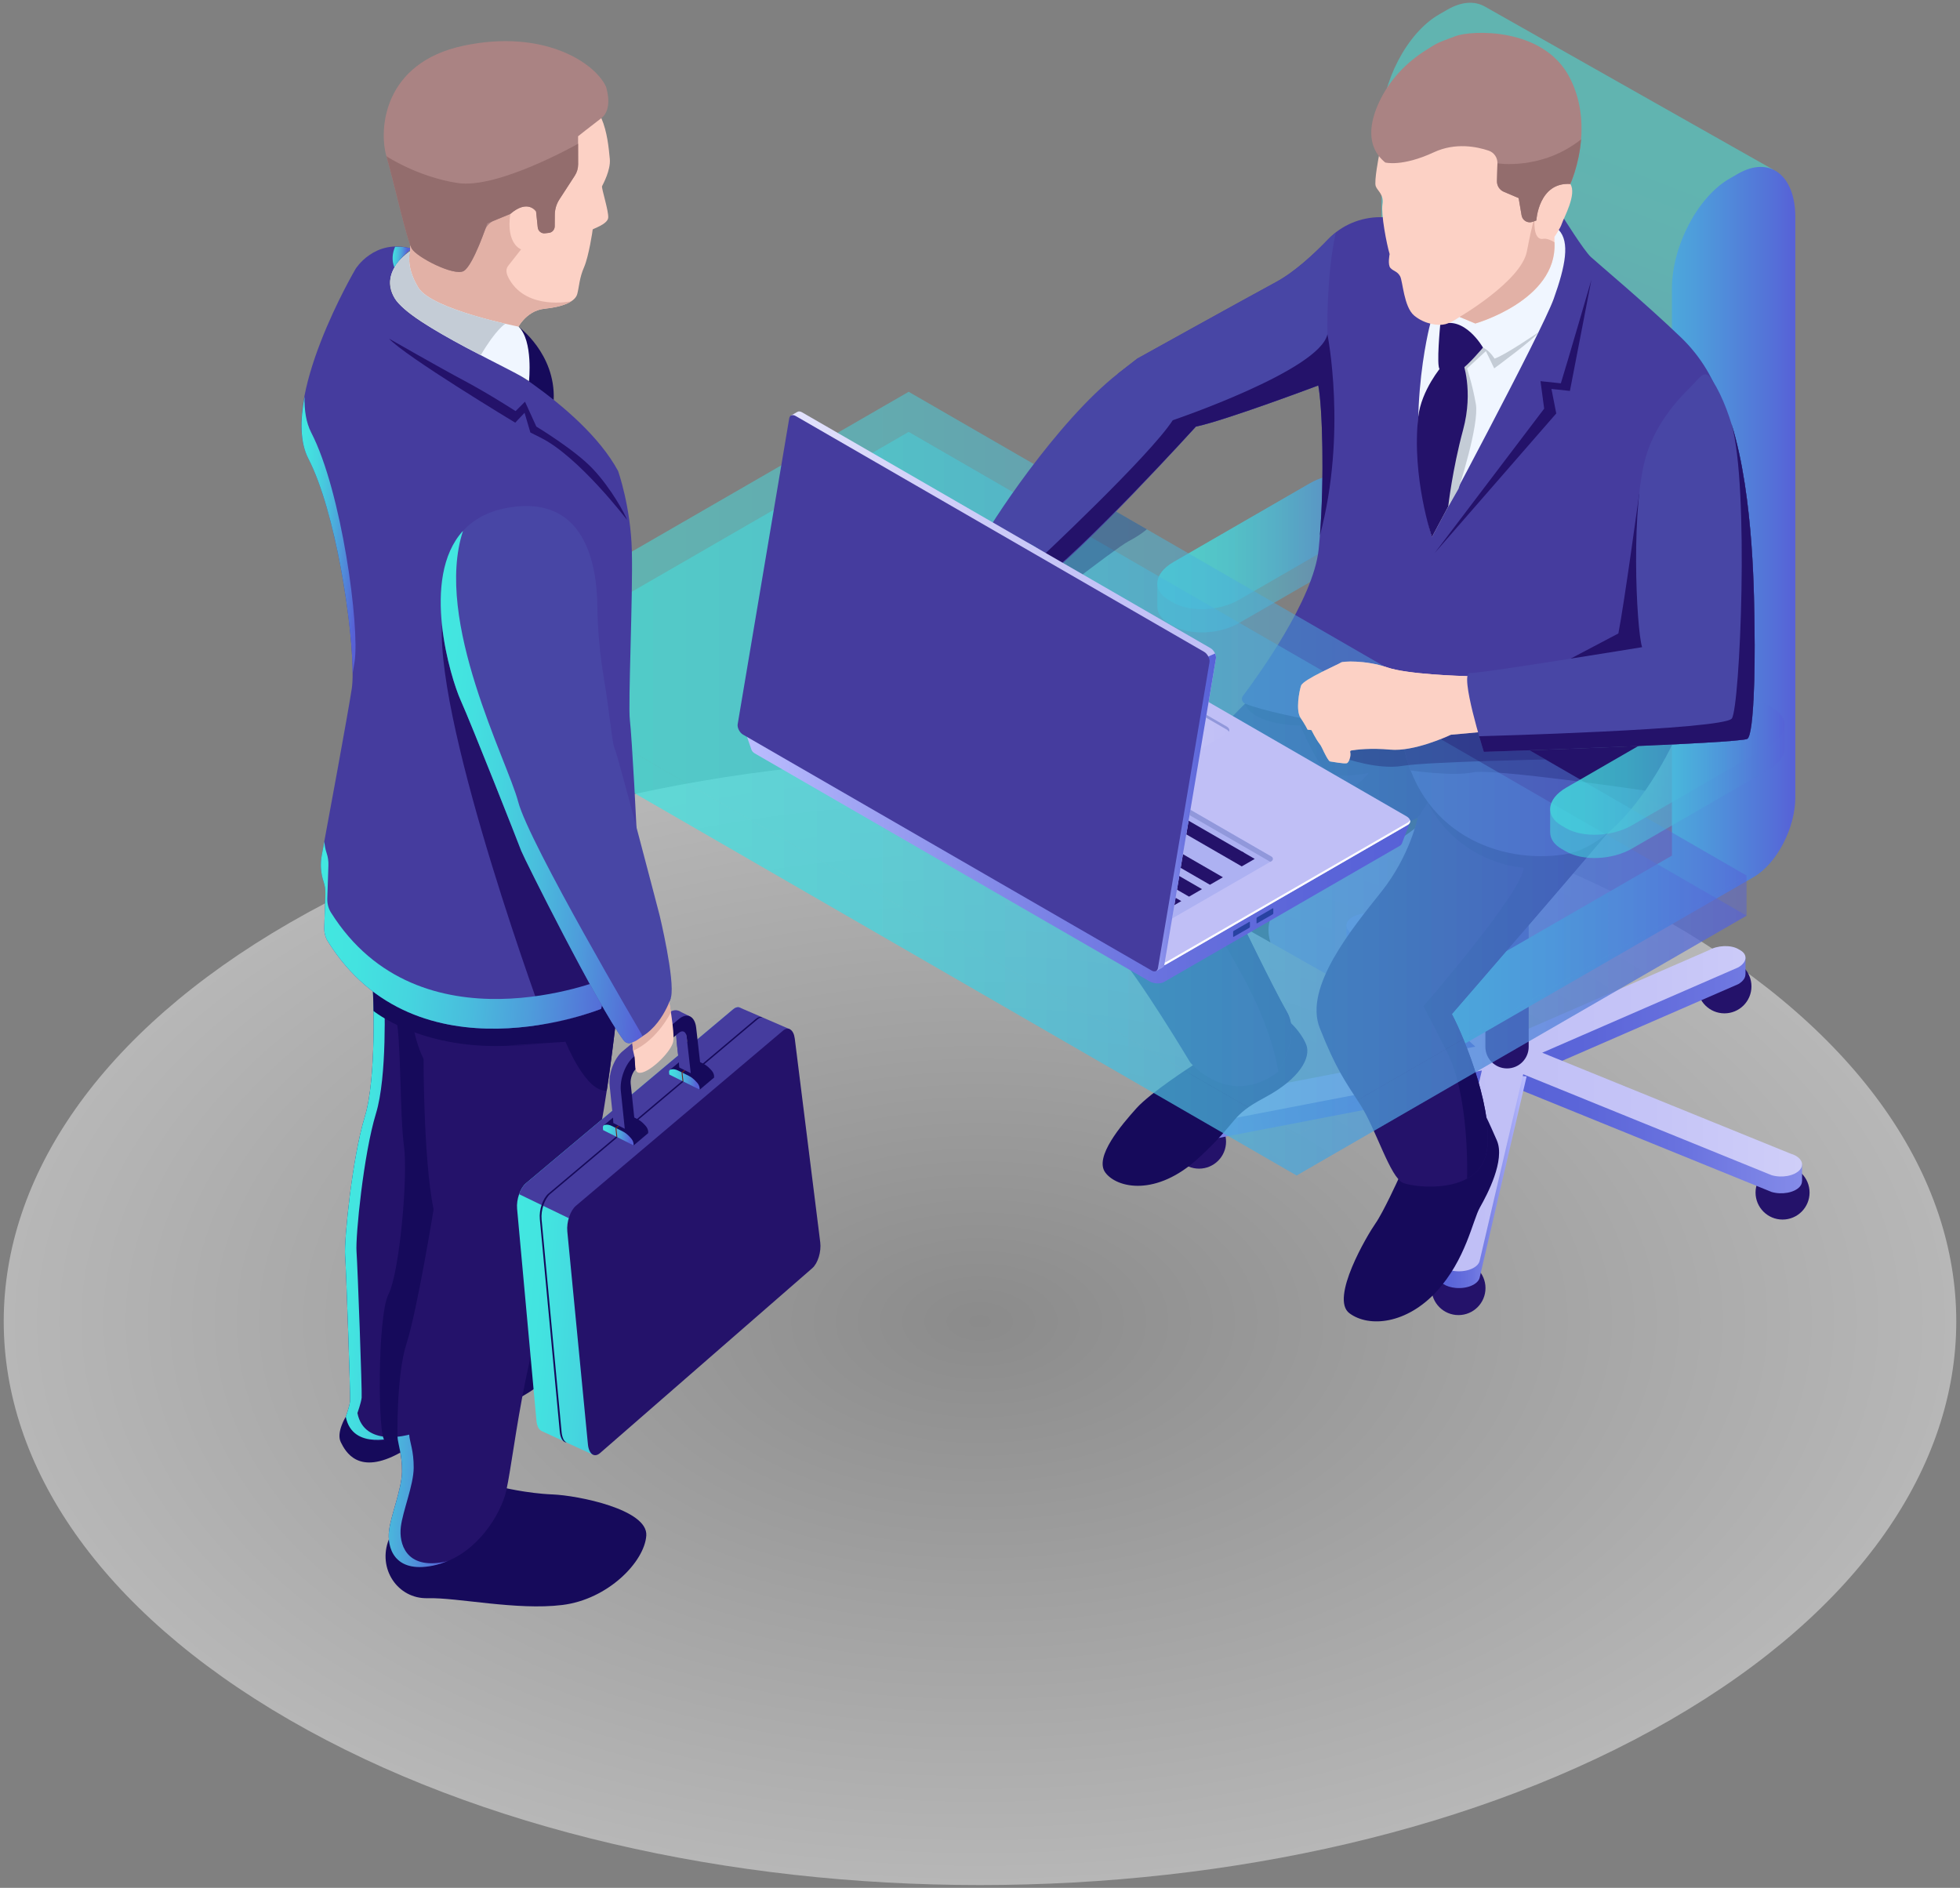
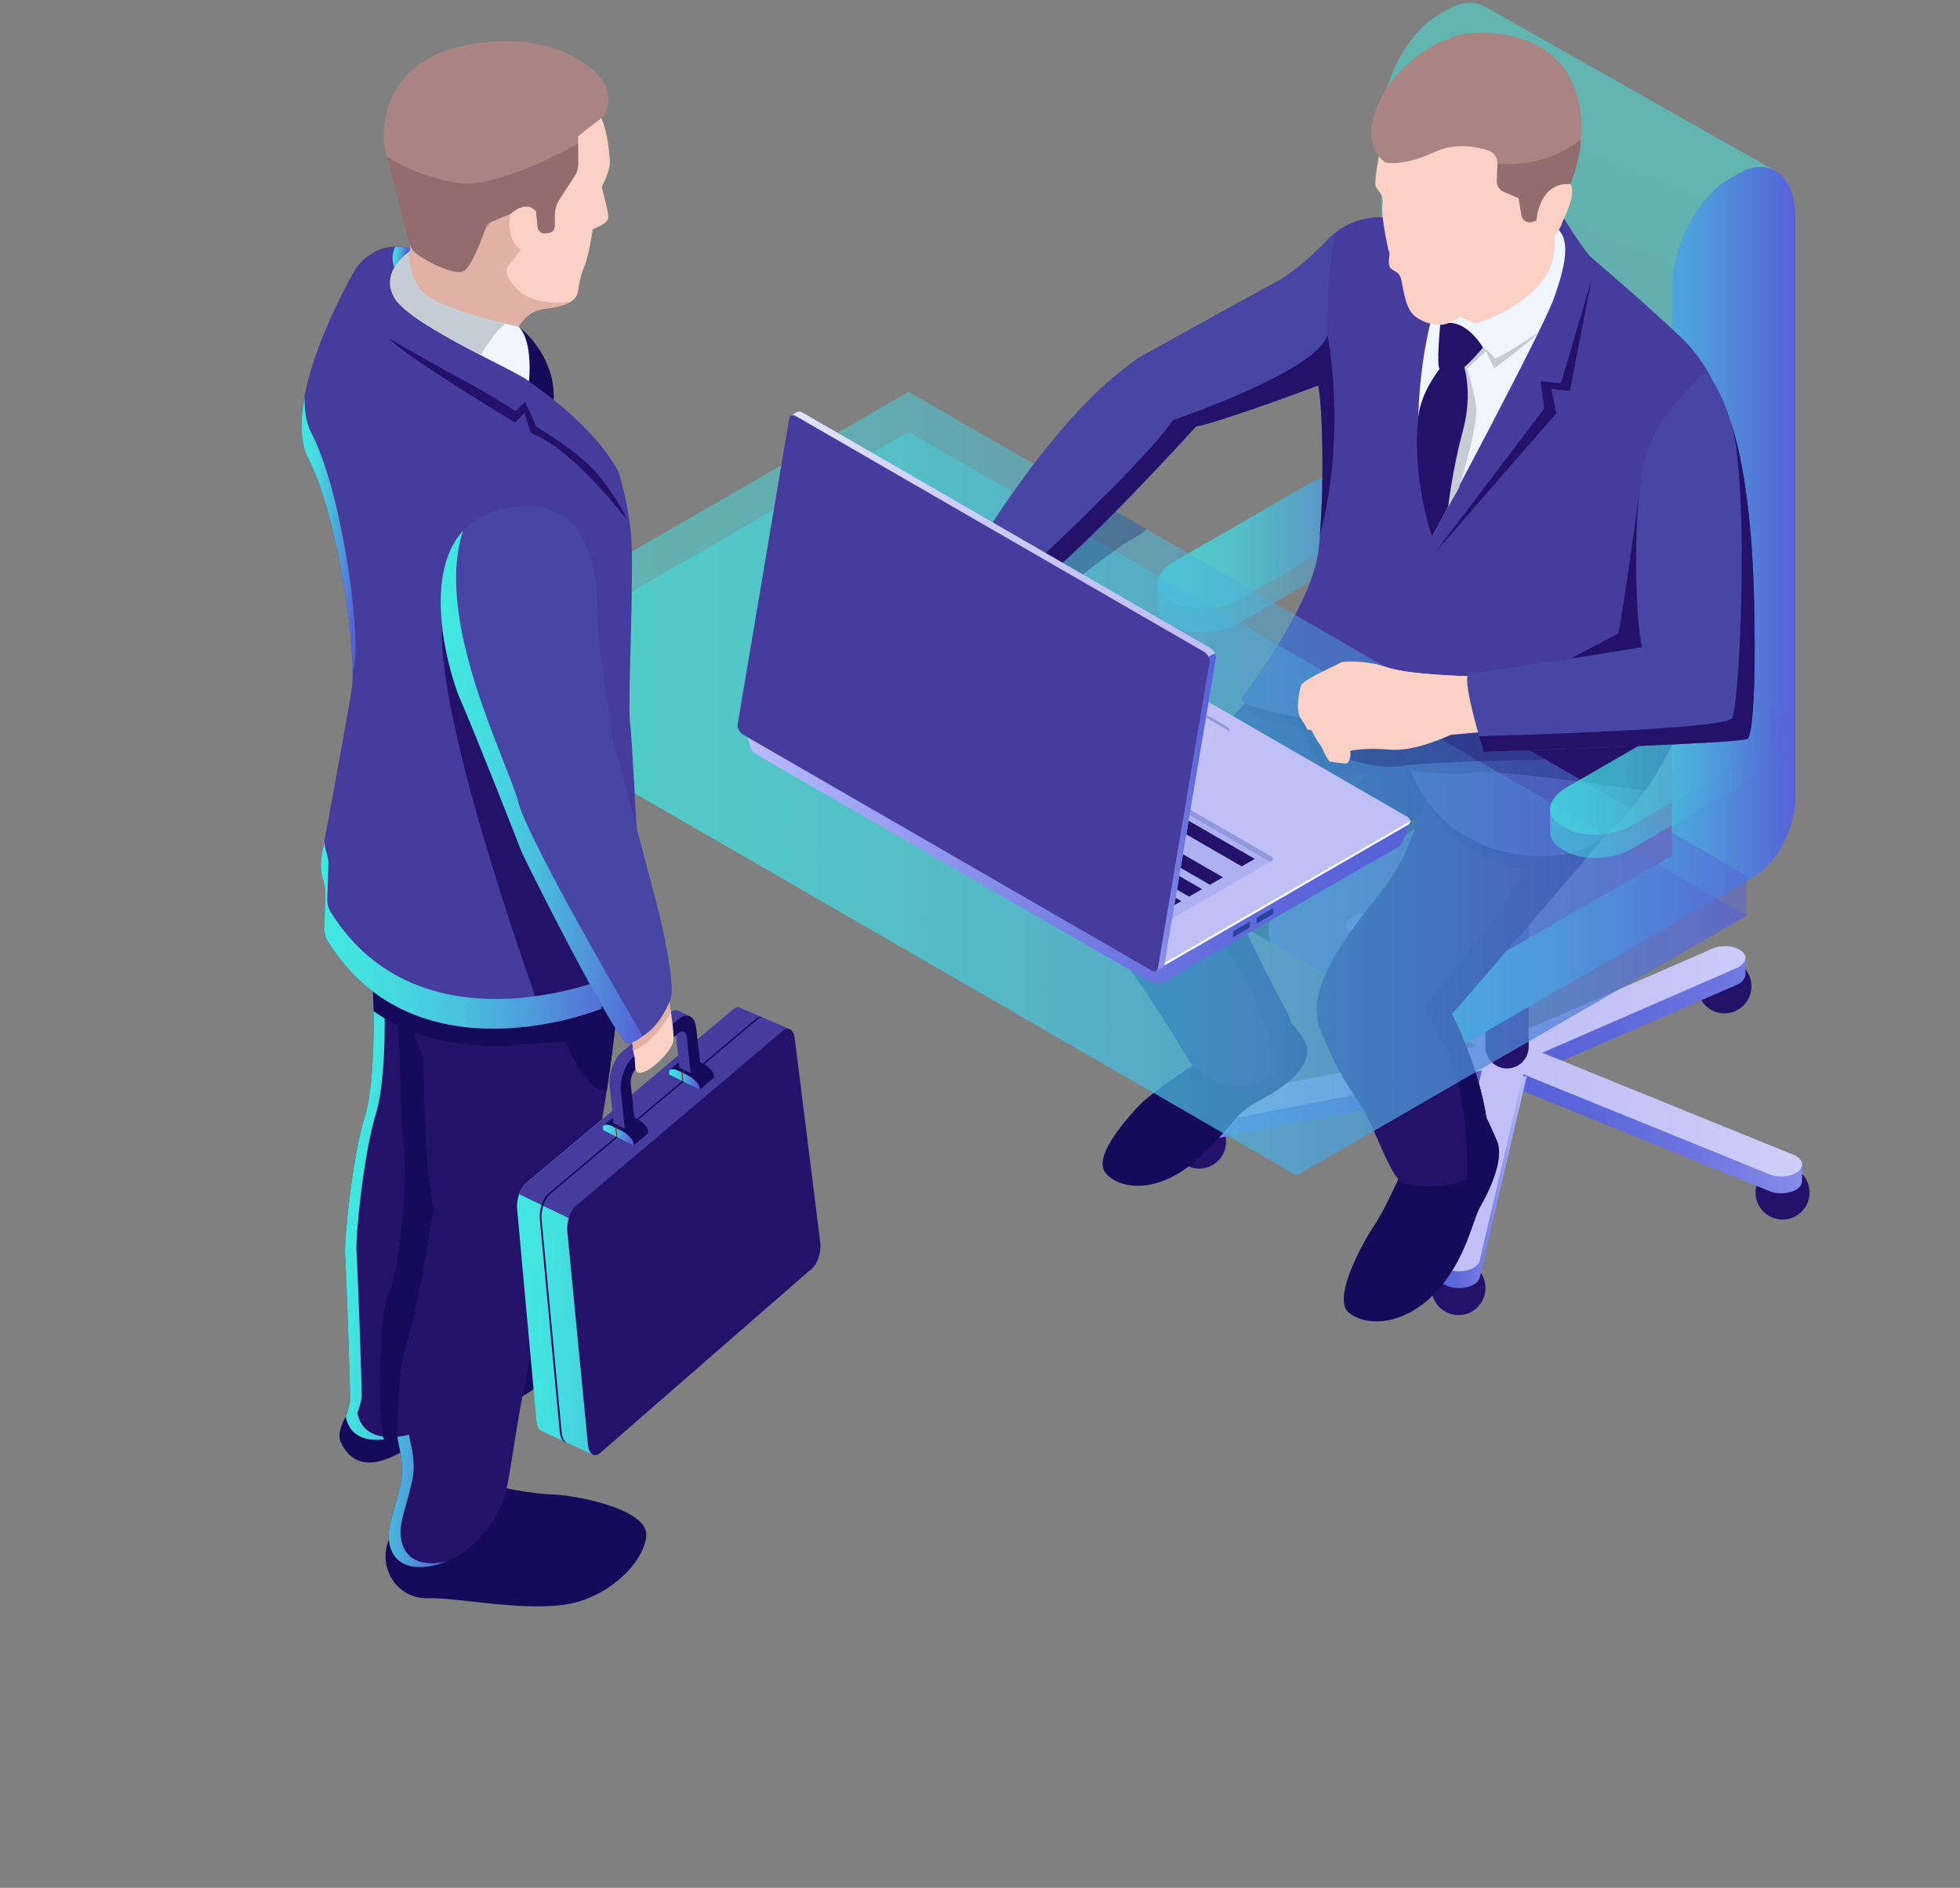
<svg xmlns="http://www.w3.org/2000/svg" xmlns:xlink="http://www.w3.org/1999/xlink" id="Ñëîé_1" x="0px" y="0px" width="342.693px" height="330.053px" viewBox="0 0 342.693 330.053" xml:space="preserve">
  <rect x="0" y="0" width="342.693" height="330.053" fill="#808080" stroke="none" />
  <radialGradient id="SVGID_1_" cx="-4372.18" cy="-104.713" r="139.375" gradientTransform="matrix(-0.866 0.5 -0.866 -0.5 -3705.641 2364.753)" gradientUnits="userSpaceOnUse">
    <stop offset="0" style="stop-color:#969696" />
    <stop offset="1" style="stop-color:#EEEEEE" />
  </radialGradient>
-   <path opacity="0.5" fill="url(#SVGID_1_)" d="M50.645,300.708 c66.66,38.485,174.74,38.485,241.402-0.003c66.66-38.487,66.663-100.888,0.003-139.374c-66.66-38.485-174.74-38.484-241.401,0.004 C-16.015,199.823-16.016,262.22,50.645,300.708z" />
  <g>
    <g>
      <g>
        <circle fill="#24126A" cx="255.006" cy="225.198" r="4.722" />
        <circle fill="#24126A" cx="301.51" cy="172.445" r="4.721" />
        <circle fill="#24126A" cx="311.669" cy="208.496" r="4.722" />
        <g>
          <circle fill="#24126A" cx="209.646" cy="199.596" r="4.721" />
-           <circle fill="#24126A" cx="238.836" cy="167.699" r="4.722" />
          <g>
            <linearGradient id="SVGID_2_" gradientUnits="userSpaceOnUse" x1="269.494" y1="168.704" x2="183.963" y2="147.829" gradientTransform="matrix(1 0 0 -1 -8.36 354.108)">
              <stop offset="0" style="stop-color:#5761D7" />
              <stop offset="0.178" style="stop-color:#5C66D9" />
              <stop offset="0.388" style="stop-color:#6A73DF" />
              <stop offset="0.613" style="stop-color:#8289E8" />
              <stop offset="0.849" style="stop-color:#A3A7F5" />
              <stop offset="1" style="stop-color:#BCBEFF" />
            </linearGradient>
            <path fill="url(#SVGID_2_)" d="M261.711,185.186l-51.911,9.998c-0.222,0.021-0.433,0.057-0.639,0.099l0.047-0.345l-2.496-0.629 v2.944l0.013,0.001c-0.002,0.114,0.001,0.23,0.033,0.348c0.316,1.152,2.191,1.938,4.188,1.756l51.909-9.997L261.711,185.186z" />
            <linearGradient id="SVGID_3_" gradientUnits="userSpaceOnUse" x1="270.134" y1="176.341" x2="364.827" y2="176.341" gradientTransform="matrix(1 0 0 -1 -8.36 354.108)">
              <stop offset="0" style="stop-color:#5761D7" />
              <stop offset="0.178" style="stop-color:#5C66D9" />
              <stop offset="0.388" style="stop-color:#6A73DF" />
              <stop offset="0.613" style="stop-color:#8289E8" />
              <stop offset="0.849" style="stop-color:#A3A7F5" />
              <stop offset="1" style="stop-color:#BCBEFF" />
            </linearGradient>
            <path fill="url(#SVGID_3_)" d="M305.189,167.379l-1.58,1.331c-1.359-0.591-3.443-0.455-4.863,0.363l-36.972,16.094l5.177,2.988 l36.97-16.094c0.869-0.501,1.283-1.146,1.253-1.752l0.017,0.006L305.189,167.379L305.189,167.379z" />
            <linearGradient id="SVGID_4_" gradientUnits="userSpaceOnUse" x1="259.459" y1="178.379" x2="237.326" y2="199.773" gradientTransform="matrix(1 0 0 -1 -8.36 354.108)">
              <stop offset="0" style="stop-color:#5761D7" />
              <stop offset="0.178" style="stop-color:#5C66D9" />
              <stop offset="0.388" style="stop-color:#6A73DF" />
              <stop offset="0.613" style="stop-color:#8289E8" />
              <stop offset="0.849" style="stop-color:#A3A7F5" />
              <stop offset="1" style="stop-color:#BCBEFF" />
            </linearGradient>
-             <path fill="url(#SVGID_4_)" d="M242.338,163.787c-0.919-1.039-3.121-1.453-4.923-0.922h-0.001 c-0.212,0.062-0.41,0.138-0.594,0.22c-0.087-0.144-0.188-0.292-0.316-0.42c-0.328-0.329-1.085-0.777-1.085-0.777l-0.004,2.935 c0,0,0.013-0.01,0.014-0.011c0.016,0.304,0.135,0.606,0.387,0.896l23.861,21.785l6.523-1.919L242.338,163.787z" />
+             <path fill="url(#SVGID_4_)" d="M242.338,163.787h-0.001 c-0.212,0.062-0.41,0.138-0.594,0.22c-0.087-0.144-0.188-0.292-0.316-0.42c-0.328-0.329-1.085-0.777-1.085-0.777l-0.004,2.935 c0,0,0.013-0.01,0.014-0.011c0.016,0.304,0.135,0.606,0.387,0.896l23.861,21.785l6.523-1.919L242.338,163.787z" />
            <linearGradient id="SVGID_5_" gradientUnits="userSpaceOnUse" x1="271.286" y1="156.995" x2="353.508" y2="156.995" gradientTransform="matrix(1 0 0 -1 -8.36 354.108)">
              <stop offset="0" style="stop-color:#5761D7" />
              <stop offset="0.178" style="stop-color:#5C66D9" />
              <stop offset="0.388" style="stop-color:#6A73DF" />
              <stop offset="0.613" style="stop-color:#8289E8" />
              <stop offset="0.849" style="stop-color:#A3A7F5" />
              <stop offset="1" style="stop-color:#BCBEFF" />
            </linearGradient>
            <path fill="url(#SVGID_5_)" d="M315.078,203.505l-0.879,0.309l-0.502,1.045c-0.188-0.087-0.396-0.165-0.618-0.229l-46.83-19.03 l-3.322,3.767l46.829,19.028c1.802,0.529,4.006,0.117,4.923-0.924l0,0c0.276-0.313,0.39-0.648,0.383-0.979l0.018,0.014 L315.078,203.505L315.078,203.505z" />
            <linearGradient id="SVGID_6_" gradientUnits="userSpaceOnUse" x1="259.783" y1="147.742" x2="275.279" y2="147.742" gradientTransform="matrix(1 0 0 -1 -8.36 354.108)">
              <stop offset="0" style="stop-color:#5761D7" />
              <stop offset="0.178" style="stop-color:#5C66D9" />
              <stop offset="0.388" style="stop-color:#6A73DF" />
              <stop offset="0.613" style="stop-color:#8289E8" />
              <stop offset="0.849" style="stop-color:#A3A7F5" />
              <stop offset="1" style="stop-color:#BCBEFF" />
            </linearGradient>
            <path fill="url(#SVGID_6_)" d="M259.688,187.532l-7.69,32.946l-0.574-0.293l-0.001,3.044l0.012-0.014 c0.104,0.966,1.352,1.797,3.076,1.956c1.996,0.181,3.87-0.604,4.187-1.758l8.223-35.223L259.688,187.532z" />
            <linearGradient id="SVGID_7_" gradientUnits="userSpaceOnUse" x1="264.8" y1="163.125" x2="373.166" y2="163.125" gradientTransform="matrix(1 0 0 -1 -8.36 354.108)">
              <stop offset="0" style="stop-color:#C0BFF6" />
              <stop offset="0.294" style="stop-color:#C5C4F7" />
              <stop offset="0.64" style="stop-color:#D3D2F9" />
              <stop offset="1" style="stop-color:#E9E9FD" />
            </linearGradient>
            <path fill="url(#SVGID_7_)" d="M313.079,201.696l-43.432-17.647l34.271-14.918c1.536-0.887,1.703-2.228,0.373-2.995 l-0.358-0.208c-1.33-0.768-3.654-0.673-5.188,0.215l-34.274,14.92l-22.133-20.207c-0.919-1.041-3.121-1.454-4.923-0.925h-0.001 c-1.801,0.53-2.517,1.803-1.6,2.843l22.131,20.205L209.8,192.25c-1.995,0.183-3.359,1.265-3.042,2.418 c0.316,1.152,2.191,1.939,4.188,1.757l48.146-9.274l-7.625,32.67c-0.316,1.152,1.048,2.235,3.043,2.419 c1.996,0.182,3.87-0.604,4.187-1.757l7.625-32.67l43.436,17.647c1.802,0.53,4.006,0.116,4.923-0.923 C315.597,203.499,314.88,202.227,313.079,201.696z M264.991,184.092l-0.81,0.916l-1.759-0.161l-0.28-1.017l1.588-0.466 L264.991,184.092z" />
          </g>
          <path fill="#24126A" d="M263.496,186.794L263.496,186.794c-2.094,0-3.788-1.696-3.788-3.787v-43.85h7.572v43.85 C267.281,185.098,265.587,186.794,263.496,186.794z" />
        </g>
      </g>
      <g>
        <linearGradient id="SVGID_8_" gradientUnits="userSpaceOnUse" x1="210.707" y1="259.438" x2="251.709" y2="259.438" gradientTransform="matrix(1 0 0 -1 -8.36 354.108)">
          <stop offset="0" style="stop-color:#42E8E0" />
          <stop offset="0.151" style="stop-color:#43E3E0" />
          <stop offset="0.329" style="stop-color:#45D5DF" />
          <stop offset="0.52" style="stop-color:#49BDDD" />
          <stop offset="0.721" style="stop-color:#4E9CDB" />
          <stop offset="0.927" style="stop-color:#5472D8" />
          <stop offset="1" style="stop-color:#5761D7" />
        </linearGradient>
        <path opacity="0.5" fill="url(#SVGID_8_)" d="M205.128,105.36l-0.795-0.459 c-2.941-1.697-2.572-4.664,0.822-6.625l23.94-13.82c3.395-1.96,8.532-2.173,11.473-0.477l0.795,0.459 c2.941,1.697,2.571,4.663-0.822,6.624l-23.94,13.821C213.206,106.844,208.068,107.058,205.128,105.36z" />
        <linearGradient id="SVGID_9_" gradientUnits="userSpaceOnUse" x1="210.706" y1="257.404" x2="251.71" y2="257.404" gradientTransform="matrix(1 0 0 -1 -8.36 354.108)">
          <stop offset="0" style="stop-color:#42E8E0" />
          <stop offset="0.151" style="stop-color:#43E3E0" />
          <stop offset="0.329" style="stop-color:#45D5DF" />
          <stop offset="0.52" style="stop-color:#49BDDD" />
          <stop offset="0.721" style="stop-color:#4E9CDB" />
          <stop offset="0.927" style="stop-color:#5472D8" />
          <stop offset="1" style="stop-color:#5761D7" />
        </linearGradient>
        <path opacity="0.5" fill="url(#SVGID_9_)" d="M243.35,87.073l-0.019,0.006 c-0.09-0.991-0.733-1.929-1.968-2.641l-0.795-0.459c-2.939-1.696-8.078-1.483-11.473,0.477l-23.94,13.82 c-1.802,1.041-2.741,2.363-2.797,3.632l-0.012,0.006v4.169l0.008,0.003c-0.003,1.08,0.645,2.11,1.979,2.883l0.795,0.458 c2.939,1.698,8.078,1.485,11.473-0.475l23.94-13.822c1.743-1.008,2.683-2.279,2.791-3.51l0.018-0.009V87.073L243.35,87.073z" />
      </g>
      <g>
        <path fill="#515151" d="M255.813,124.647l-50.145,28.922c-2.484,1.434-4.498-0.089-4.498-3.401l0,0 c0-3.313,2.014-7.159,4.498-8.594l57.44-33.136v2.269C263.109,116.079,259.841,122.32,255.813,124.647z" />
        <g opacity="0.5">
          <linearGradient id="SVGID_10_" gradientUnits="userSpaceOnUse" x1="300.085" y1="326.822" x2="261.159" y2="226.652" gradientTransform="matrix(1 0 0 -1 -8.36 354.108)">
            <stop offset="0" style="stop-color:#42E8E0" />
            <stop offset="0.151" style="stop-color:#43E3E0" />
            <stop offset="0.329" style="stop-color:#45D5DF" />
            <stop offset="0.52" style="stop-color:#49BDDD" />
            <stop offset="0.721" style="stop-color:#4E9CDB" />
            <stop offset="0.927" style="stop-color:#5472D8" />
            <stop offset="1" style="stop-color:#5761D7" />
          </linearGradient>
          <path fill="url(#SVGID_10_)" d="M259.505,1.082l-0.001,0.002c-1.743-0.937-3.985-0.813-6.435,0.601l-1.498,0.865 c-5.544,3.2-10.038,11.787-10.038,19.18v99.166l13.32-7.689v3.148l-15.979,13.021l-36.298,24.338l51.019,28.841l29.334-22.576 l16.705-14.264l10.41-116.05L259.505,1.082z" />
        </g>
      </g>
      <path fill="#2D2D2D" d="M222.133,164.766c0,0-1.357-3.592,1.324-6.271c2.681-2.682,16.785-8.616,17.806-9.255 c1.021-0.639,6.092-4.369,6.092-4.369l1.546-3.463c0,0-28.635,2.788-29.019,3.236c-0.383,0.446-13.402,12.126-13.021,12.638 c0.385,0.511,8.977,2.593,8.977,2.593l1.66,2.271L222.133,164.766z" />
      <linearGradient id="SVGID_11_" gradientUnits="userSpaceOnUse" x1="260.32" y1="248.111" x2="322.259" y2="248.111" gradientTransform="matrix(1 0 0 -1 -8.36 354.108)">
        <stop offset="0" style="stop-color:#42E8E0" />
        <stop offset="0.151" style="stop-color:#43E3E0" />
        <stop offset="0.329" style="stop-color:#45D5DF" />
        <stop offset="0.52" style="stop-color:#49BDDD" />
        <stop offset="0.721" style="stop-color:#4E9CDB" />
        <stop offset="0.927" style="stop-color:#5472D8" />
        <stop offset="1" style="stop-color:#5761D7" />
      </linearGradient>
      <path fill="url(#SVGID_11_)" d="M303.86,30.387l-1.498,0.865c-5.543,3.201-10.037,11.789-10.037,19.181v99.155l-35.866,20.688 c-2.482,1.436-4.499,5.281-4.499,8.596l0,0c0,3.313,2.017,4.834,4.499,3.399l50.145-28.922c4.029-2.327,7.297-8.566,7.297-13.94 v-2.268V37.976C313.899,30.584,309.403,27.187,303.86,30.387z" />
      <g>
        <g>
          <path fill="#160A5B" d="M208.563,186.247c0,0-7.386,4.737-9.885,7.533c-2.499,2.793-7.447,8.51-5.41,11.233 s8.911,4.246,16.299-2.557c7.39-6.806,5.29-7.211,11.581-10.582s8.026-7.043,7.27-9.143c-0.756-2.101-3.866-5.811-5.563-5.011 C221.158,178.522,208.563,186.247,208.563,186.247z" />
          <path fill="#160A5B" d="M244.491,206.154c0,0-2.652,5.838-4.021,7.771c-1.365,1.936-7.992,13.104-4.531,15.672 c3.459,2.569,10.02,1.856,15.203-3.774c5.185-5.632,6.338-12.482,7.616-14.732c1.278-2.252,4.462-8.255,2.953-11.721 c-1.511-3.462-1.847-4.062-1.847-4.062L244.491,206.154z" />
          <path fill="#24126A" d="M217.665,123.047c0,0-21.95,21.66-25.549,32.534c0,0-1.521,5.876,2.725,10.484 c4.244,4.61,13.254,19.676,13.254,19.676s6.726,8.135,15.406,1.63c0,0,3.928-6.273,1.514-10.443 c-2.413-4.171-8.833-17.494-8.833-17.494s14.075-9.685,21.022-12.131c6.948-2.446,10.655-4.338,10.655-4.338 s-1.265,6.555-6.346,12.95c-5.082,6.396-13.593,16.671-10.762,23.821c2.834,7.151,4.476,9.365,7.14,13.481 c2.665,4.115,5.183,12.702,7.452,13.595c2.271,0.895,12.767,1.922,14.468-4.913c1.704-6.836-3.579-20.118-5.96-24.612 c0,0,28.39-32.753,31.092-36.354C287.647,137.336,226.452,117.493,217.665,123.047z" />
          <path fill="#160A5B" d="M225.015,176.928c-2.413-4.171-8.833-17.494-8.833-17.494s14.075-9.685,21.022-12.131 c6.948-2.446,10.655-4.338,10.655-4.338c1.332-1.839,5.646-8.884,7.572-14.46c-16.009-4.688-33.391-8.226-37.768-5.458 c1.553,3.835,9.714,3.802,9.714,3.802s3.048,7.419,5.067,8.366c2.021,0.949,6.861-0.089,6.861-0.089s-0.78,1.223-4.229,3.712 c-3.45,2.49-25.055,20.188-25.055,20.188s1.229,0.7,6.982,11.099c5.752,10.397,6.494,17.246,6.494,17.246 S227.429,181.098,225.015,176.928z" />
          <path fill="#160A5B" d="M273.543,134.541c-12.692-1.211-27.475-1.318-24.146,5.346c5.643,11.304,16.992,11.811,16.992,11.811 c-0.071,4.153-17.489,24.212-17.489,24.212s0,0,4.061,7.895c4.058,7.895,3.549,22.262,3.549,22.262 c1.566-0.853,2.811-2.173,3.304-4.163c1.704-6.836-3.579-20.118-5.96-24.612c0,0,28.39-32.753,31.092-36.354 C285.747,139.869,280.937,137.375,273.543,134.541z" />
          <path fill="#453C9E" d="M195.472,65.312l3.377-2.62c0,0,18.198-10.104,24.255-13.38c3.279-1.771,6.683-4.942,9.114-7.478 c2.369-2.472,5.656-3.852,9.078-3.867l31.887-0.159c0,0,3.714,5.949,4.968,7.123c0.919,0.86,9.57,8.112,15.777,14.083 c3.436,3.305,5.933,7.447,7.231,12.032c3.553,12.521,3.501,37.757,4.036,55.8c0,0-2.195,0.857-7.656,2.024 c-5.426,1.158-4.755,0.417-4.755,0.417s-8.136,18.306-19.173,20.073c-11.035,1.77-25.906-3.394-28.56-20.724 c0,0-21.518-3.225-27.354-5.62c-0.537-0.221-0.727-0.883-0.377-1.349c2.604-3.455,12.307-16.841,13.229-25.563 c1.068-10.083,0.74-24.72-0.06-28.719c0,0-16.229,6.113-21.398,7.196c0,0-19.755,21.708-28.007,27.616 c0,0,2.826-4.443-2.851-7.46L195.472,65.312z" />
          <path fill="#24126A" d="M297.539,128.871c0.829-0.179,1.572-0.348,2.255-0.508l-1.146-2.25l-29.936-3.17l-17.483,0.903 l-6.011,5.712c0.34,1.855,0.816,3.57,1.422,5.142c0.03,0.004,7.435,1.069,10.869,0.334c3.438-0.735,30.079,3.182,30.134,3.189 c3.017-4.332,4.888-8.373,5.118-8.882C292.737,129.49,293.061,129.828,297.539,128.871z" />
          <path fill="#FCD1C5" d="M257.141,118.415c-0.034-0.112-0.127-0.19-0.243-0.192c-1.44-0.036-10.796-0.313-14.332-1.532 c-3.837-1.323-7.899-1.081-8.106-0.857c-0.205,0.223-6.592,2.933-6.974,4.034c-0.339,0.978-0.95,4.364-0.104,5.616 c0.846,1.252,1.246,2.091,1.246,2.091l0.666,0.069c0,0,0.857,1.69,1.344,2.288c0.214,0.262,0.381,0.551,0.522,0.857 c0.403,0.871,1.112,2.309,1.406,2.339c0.424,0.046,2.401,0.438,2.903,0.308c0.412-0.105,0.781-1.36,0.613-1.913 c-0.047-0.15,0.027-0.291,0.185-0.314c0.911-0.15,3.38-0.462,6.797-0.148c4.161,0.381,10.043-2.339,10.576-2.59 c0.026-0.014,0.054-0.02,0.087-0.021l5.867-0.53c0.167-0.016,0.278-0.181,0.231-0.341L257.141,118.415z" />
          <path fill="#F0F6FF" d="M250.075,56.583c0,0-4.992,18.403,0.286,37.315c0,0,19.208-35.837,21.292-41.65 c2.085-5.816,2.842-9.946,0.895-12.034c-1.947-2.089-19.302,8.697-19.302,8.697L250.075,56.583z" />
          <path fill="#C4CCD6" d="M255.022,85.443c0,0,3.659-11.197,3.021-14.813c-0.638-3.616-1.546-6.2-1.546-6.2l3.3-3.044l1.455,3.017 c0,0,7.264-5.328,7.746-6.32c0,0-5.851,4.014-7.688,4.615c0,0-0.867-1.438-2.019-1.928c-1.15-0.487-4.014,3.431-4.014,3.431 l-0.535,6.794l-2.871,15.849l0.997,2.354L255.022,85.443z" />
          <path fill="#24126A" d="M251.811,56.792c0,0-0.693,7.229-0.096,7.742c0.598,0.512,2.838,0.545,3.88-0.037 c1.04-0.584,3.697-3.729,3.697-3.729S256.042,55.035,251.811,56.792z" />
          <path fill="#24126A" d="M255.729,63.206c0,0,1.958,5.02,0.08,11.959c-1.875,6.938-2.595,13.385-2.595,13.385l-2.854,5.351 c0,0-3.561-10.471-2.392-20.988c0.525-4.725,4.127-8.906,4.127-8.906L255.729,63.206z" />
          <path fill="#FCD1C5" d="M241.103,27.235c0,0-0.881,4.476-0.563,5.324c0.318,0.851,1.451,1.417,1.175,3.162 c-0.275,1.745,0.73,6.96,1.251,8.698c0,0-0.379,1.854,0.142,2.431c0.521,0.576,1.193,0.557,1.685,1.434 c0.486,0.877,0.652,5.392,2.479,6.899c1.829,1.509,4.214,1.822,5.44,1.494c1.229-0.33,2.488-1.267,2.488-1.267l2.756,1.147 c0,0,14.282-4.045,13.837-14.085l-0.009-1.062c0,0,1.014-1.417,1.309-2.352c0.295-0.932,2.661-5.102,1.465-6.899 c0,0,5.533-21.848-11.539-23.164C245.944,7.681,243.374,19.645,241.103,27.235z" />
-           <path fill="#E2B1A6" d="M271.791,42.474l-0.001-0.122c-0.711-0.425-1.406-0.692-1.962-0.596 c-1.953,0.344-1.506-3.708-1.506-3.708s-0.361,0.734-1.358,5.913c-0.998,5.178-11.767,11.449-11.767,11.449l2.757,1.147 C257.954,56.559,272.237,52.514,271.791,42.474z" />
          <path fill="#AA8383" d="M241.177,17.75c-1.668,3.544-2.467,7.804,1.024,10.661c0,0,2.934,0.8,8.509-1.791 c3.759-1.747,7.517-0.975,9.565-0.283c0.947,0.318,1.568,1.218,1.542,2.217l-0.083,3.11c-0.02,0.808,0.454,1.547,1.196,1.863 l2.594,1.104l0.515,3.024c0.15,0.893,1.07,1.431,1.922,1.127l0.655-0.234c0,0,0.389-6.73,5.938-6.388 c0,0,4.494-9.722-0.111-18.609c-4.605-8.89-17.229-8.257-19.921-7.247c-3.544,1.326-3.049,1.129-5.079,2.386 C245.896,10.882,242.955,13.977,241.177,17.75z" />
          <path fill="#24126A" d="M286.607,86.296c0,0-2.587,19.059-3.646,24.452l-8.356,4.404l14.837-0.904L286.607,86.296z" />
          <path fill="#936D6D" d="M274.556,32.162c0,0,1.521-3.292,1.885-7.795c-6.9,5.468-14.622,4.188-14.622,4.188l-0.083,3.11 c-0.02,0.808,0.454,1.547,1.196,1.863l2.594,1.104l0.515,3.024c0.15,0.893,1.07,1.431,1.922,1.126l0.655-0.233 C268.616,38.549,269.005,31.819,274.556,32.162z" />
          <path fill="#24126A" d="M278.249,48.903c0,0-4.421,15.188-5.345,18.113l-3.557-0.377l0.641,4.806l-19.16,25.259l21.274-24.423 l-0.843-4.281l3.23,0.342L278.249,48.903z" />
          <path fill="#263649" d="M259.437,131.444c0,0,44.939-1.463,46.088-2.277c1.146-0.817,1.351-12.379,1.244-19.079 c-0.076-4.702-0.021-23.092-4.033-35.991c3.152,10.923,1.492,49.554,0.063,51.519c-1.433,1.971-44.178,3.102-44.178,3.102l0,0 C259.083,130.32,259.437,131.444,259.437,131.444z" />
          <path fill="#FCD1C5" d="M171.138,95.498c0,0-0.17,1.134-2.122,2.243c-1.952,1.108-6.955,3.576-7.765,4.285 c-0.811,0.71-4.418,3.877-4.522,4.294c-0.104,0.416-1.188,4.004-1.181,4.219c0.008,0.216,0.352,1.873,0.352,1.873l-1.11,5.297 c0,0-1.41,2.054,0.122,2.611c1.53,0.562,2.403-1.029,2.429-1.271c0,0,2.319-1.102,4.019-2.42c1.7-1.318,8.521-6.807,9.68-6.47 c1.156,0.336,0.093,2.304-0.465,2.642c-0.557,0.34-4.172,3.873-2.657,6.327c1.516,2.455,2.502-1.388,3.503-2.168 c1-0.781,3.162-3.856,4.484-4.236c1.326-0.38,3.735-5.325,4.052-7.535c0.315-2.21,1.895-3.633,2.458-4.348 c0.565-0.716-1.219-6.207-1.219-6.207l-6.753-2.102l-2.365,1.537L171.138,95.498z" />
        </g>
      </g>
      <g>
        <g>
          <defs>
            <path id="SVGID_12_" d="M273.814,144.797l-0.794-0.459c-2.939-1.698-2.572-4.663,0.823-6.624l23.938-13.821 c3.396-1.96,8.532-2.173,11.475-0.476l0.795,0.458c2.94,1.699,2.571,4.665-0.824,6.625l-23.938,13.82 C281.892,146.282,276.755,146.495,273.814,144.797z" />
          </defs>
          <clipPath id="SVGID_13_">
            <use xlink:href="#SVGID_12_" overflow="visible" />
          </clipPath>
          <path clip-path="url(#SVGID_13_)" fill="#334659" d="M299.42,66.524c-1.413-2.23-2.063-0.584-3.956,1.258 c-2.561,2.482-5.771,6.336-7.43,11.201c-3.018,8.857-1.935,30.996-0.925,34.162c0,0-28.14,4.608-30.088,4.524 c-1.949-0.085,2.414,13.773,2.414,13.773s44.939-1.463,46.088-2.277c1.146-0.817,1.35-12.379,1.244-19.079 C306.676,104.341,306.781,78.153,299.42,66.524z" />
        </g>
        <g>
          <defs>
            <path id="SVGID_14_" d="M273.814,144.797l-0.794-0.459c-2.939-1.698-2.572-4.663,0.823-6.624l23.938-13.821 c3.396-1.96,8.532-2.173,11.475-0.476l0.795,0.458c2.94,1.699,2.571,4.665-0.824,6.625l-23.938,13.82 C281.892,146.282,276.755,146.495,273.814,144.797z" />
          </defs>
          <clipPath id="SVGID_15_">
            <use xlink:href="#SVGID_14_" overflow="visible" />
          </clipPath>
          <path clip-path="url(#SVGID_15_)" fill="#263649" d="M259.437,131.444c0,0,44.939-1.463,46.088-2.277 c1.146-0.817,1.351-12.379,1.244-19.079c-0.076-4.702-0.021-23.092-4.033-35.991c3.152,10.923,1.492,49.554,0.063,51.519 c-1.433,1.971-44.178,3.102-44.178,3.102l0,0C259.083,130.32,259.437,131.444,259.437,131.444z" />
        </g>
      </g>
      <g>
        <linearGradient id="SVGID_16_" gradientUnits="userSpaceOnUse" x1="88.566" y1="213.601" x2="313.73" y2="213.601" gradientTransform="matrix(1 0 0 -1 -8.36 354.108)">
          <stop offset="0" style="stop-color:#42E8E0" />
          <stop offset="0.151" style="stop-color:#43E3E0" />
          <stop offset="0.329" style="stop-color:#45D5DF" />
          <stop offset="0.52" style="stop-color:#49BDDD" />
          <stop offset="0.721" style="stop-color:#4E9CDB" />
          <stop offset="0.927" style="stop-color:#5472D8" />
          <stop offset="1" style="stop-color:#5761D7" />
        </linearGradient>
        <polygon opacity="0.5" fill="url(#SVGID_16_)" points="226.703,205.507 80.206,120.925 158.873,75.507 305.37,160.088 " />
        <linearGradient id="SVGID_17_" gradientUnits="userSpaceOnUse" x1="88.566" y1="194.398" x2="313.73" y2="194.398" gradientTransform="matrix(1 0 0 -1 -8.36 354.108)">
          <stop offset="0" style="stop-color:#42E8E0" />
          <stop offset="0.151" style="stop-color:#43E3E0" />
          <stop offset="0.329" style="stop-color:#45D5DF" />
          <stop offset="0.52" style="stop-color:#49BDDD" />
          <stop offset="0.721" style="stop-color:#4E9CDB" />
          <stop offset="0.927" style="stop-color:#5472D8" />
          <stop offset="1" style="stop-color:#5761D7" />
        </linearGradient>
        <polygon opacity="0.5" fill="url(#SVGID_17_)" points="80.206,113.913 80.206,120.925 226.703,205.507 305.37,160.088 305.37,153.075 226.703,198.494 " />
        <linearGradient id="SVGID_18_" gradientUnits="userSpaceOnUse" x1="88.566" y1="220.613" x2="313.73" y2="220.613" gradientTransform="matrix(1 0 0 -1 -8.36 354.108)">
          <stop offset="0" style="stop-color:#42E8E0" />
          <stop offset="0.151" style="stop-color:#43E3E0" />
          <stop offset="0.329" style="stop-color:#45D5DF" />
          <stop offset="0.52" style="stop-color:#49BDDD" />
          <stop offset="0.721" style="stop-color:#4E9CDB" />
          <stop offset="0.927" style="stop-color:#5472D8" />
          <stop offset="1" style="stop-color:#5761D7" />
        </linearGradient>
        <polygon opacity="0.5" fill="url(#SVGID_18_)" points="226.703,198.494 80.206,113.913 158.873,68.494 305.37,153.075 " />
      </g>
      <path opacity="0.3" fill="#180D5B" d="M235.288,132.61c0,0,5.629,2.008,9.93,1.29 c4.301-0.715,25.002-1.119,25.002-1.119l-3.253-1.88l-7.259-5.056l-17.991,1.215l-6.941,2.487L235.288,132.61z" />
      <path fill="#FCD1C5" d="M257.141,118.415c-0.034-0.112-0.127-0.19-0.243-0.192c-1.44-0.036-10.796-0.313-14.332-1.532 c-3.837-1.323-7.899-1.081-8.106-0.857c-0.205,0.223-6.592,2.933-6.974,4.034c-0.339,0.978-0.95,4.364-0.104,5.616 c0.846,1.252,1.246,2.091,1.246,2.091l0.666,0.069c0,0,0.857,1.69,1.344,2.288c0.214,0.262,0.381,0.551,0.522,0.857 c0.403,0.871,1.112,2.309,1.406,2.339c0.424,0.046,2.401,0.438,2.903,0.308c0.412-0.105,0.781-1.36,0.613-1.913 c-0.047-0.15,0.027-0.291,0.185-0.314c0.911-0.15,3.38-0.462,6.797-0.148c4.161,0.381,10.043-2.339,10.576-2.59 c0.026-0.014,0.054-0.02,0.087-0.021l5.867-0.53c0.167-0.016,0.278-0.181,0.231-0.341L257.141,118.415z" />
      <g>
        <linearGradient id="SVGID_19_" gradientUnits="userSpaceOnUse" x1="279.395" y1="220" x2="320.396" y2="220" gradientTransform="matrix(1 0 0 -1 -8.36 354.108)">
          <stop offset="0" style="stop-color:#42E8E0" />
          <stop offset="0.151" style="stop-color:#43E3E0" />
          <stop offset="0.329" style="stop-color:#45D5DF" />
          <stop offset="0.52" style="stop-color:#49BDDD" />
          <stop offset="0.721" style="stop-color:#4E9CDB" />
          <stop offset="0.927" style="stop-color:#5472D8" />
          <stop offset="1" style="stop-color:#5761D7" />
        </linearGradient>
        <path opacity="0.5" fill="url(#SVGID_19_)" d="M273.814,144.797l-0.794-0.459 c-2.939-1.698-2.572-4.663,0.823-6.624l23.938-13.821c3.396-1.96,8.532-2.173,11.475-0.476l0.795,0.458 c2.94,1.699,2.571,4.665-0.824,6.625l-23.938,13.82C281.892,146.282,276.755,146.495,273.814,144.797z" />
        <linearGradient id="SVGID_20_" gradientUnits="userSpaceOnUse" x1="279.396" y1="217.967" x2="320.396" y2="217.967" gradientTransform="matrix(1 0 0 -1 -8.36 354.108)">
          <stop offset="0" style="stop-color:#42E8E0" />
          <stop offset="0.151" style="stop-color:#43E3E0" />
          <stop offset="0.329" style="stop-color:#45D5DF" />
          <stop offset="0.52" style="stop-color:#49BDDD" />
          <stop offset="0.721" style="stop-color:#4E9CDB" />
          <stop offset="0.927" style="stop-color:#5472D8" />
          <stop offset="1" style="stop-color:#5761D7" />
        </linearGradient>
        <path opacity="0.5" fill="url(#SVGID_20_)" d="M312.035,126.509l-0.018,0.006 c-0.09-0.99-0.732-1.928-1.967-2.64l-0.795-0.458c-2.94-1.697-8.078-1.484-11.475,0.476l-23.938,13.821 c-1.802,1.041-2.742,2.363-2.797,3.63l-0.011,0.007v4.169l0.006,0.002c-0.001,1.081,0.644,2.112,1.979,2.884l0.794,0.458 c2.94,1.698,8.077,1.484,11.475-0.476l23.938-13.821c1.744-1.008,2.685-2.278,2.792-3.51l0.017-0.007V126.509z" />
      </g>
      <path fill="#4846A5" d="M299.42,66.524c-1.413-2.23-2.063-0.584-3.956,1.258c-2.561,2.482-5.771,6.336-7.43,11.201 c-3.018,8.857-1.935,30.996-0.925,34.162c0,0-28.14,4.608-30.088,4.524c-1.949-0.085,2.414,13.773,2.414,13.773 s44.939-1.463,46.088-2.277c1.146-0.817,1.35-12.379,1.244-19.079C306.676,104.341,306.781,78.153,299.42,66.524z" />
      <path fill="#24126A" d="M259.437,131.444c0,0,44.939-1.463,46.088-2.277c1.146-0.817,1.351-12.379,1.244-19.079 c-0.076-4.702-0.021-23.092-4.033-35.991c3.152,10.923,1.492,49.554,0.063,51.519c-1.433,1.971-44.178,3.102-44.178,3.102l0,0 C259.083,130.32,259.437,131.444,259.437,131.444z" />
      <path opacity="0.3" fill="#180D5B" d="M178.885,108.438c0,0,16.066-12.554,18.363-13.769 c2.298-1.215,3.264-2.137,3.264-2.137l-5.377-3.104l-9.096,3.74l-11.458,11.354l-17.638,12.502v2.904 c0,0,14.552-6.246,16.18-7.313C174.752,111.549,178.885,108.438,178.885,108.438z" />
      <path opacity="0.63" fill="#2D2D2D" d="M169.304,119.808c0,0,3.421-3.058,5.631-4.079 c2.209-1.021,5.721-3.732,6.15-5.808c0.431-2.074,4.085-6.666,4.085-6.666l-5.856,3.379l-8.479,4.897l-14.114,8.186 c0,0,0.86,0.989,2.648,0.385c1.785-0.606,5.138-2.745,6.7-2.937c1.565-0.192,4.148-0.671,4.148-0.671L169.304,119.808z" />
      <path fill="#FCD1C5" d="M171.138,95.498c0,0-0.17,1.134-2.122,2.243c-1.952,1.108-6.955,3.576-7.765,4.285 c-0.811,0.71-4.418,3.877-4.522,4.294c-0.104,0.416-1.188,4.004-1.181,4.219c0.008,0.216,0.352,1.873,0.352,1.873l-1.11,5.297 c0,0-1.41,2.054,0.122,2.611c1.53,0.562,2.403-1.029,2.429-1.271c0,0,2.319-1.102,4.019-2.42c1.7-1.318,8.521-6.807,9.68-6.47 c1.156,0.336,0.093,2.304-0.465,2.642c-0.557,0.34-4.172,3.873-2.657,6.327c1.516,2.455,2.502-1.388,3.503-2.168 c1-0.781,3.162-3.856,4.484-4.236c1.326-0.38,3.735-5.325,4.052-7.535c0.315-2.21,1.895-3.633,2.458-4.348 c0.565-0.716-1.219-6.207-1.219-6.207l-6.753-2.102l-2.365,1.537L171.138,95.498z" />
      <g>
        <path fill="#4846A5" d="M232.09,58.435c0,0-0.247-10.065,1.468-17.789c-0.47,0.365-0.924,0.754-1.34,1.188 c-2.433,2.534-5.835,5.705-9.114,7.478c-6.057,3.274-24.255,13.38-24.255,13.38l-3.377,2.62 c-10.674,8.368-22.601,26.576-24.334,30.187c0.836-1.113,2.98-2.945,7.098-0.758c5.677,3.017,2.973,7.55,2.973,7.55 c8.253-5.907,27.885-27.706,27.885-27.706c4.846-1.016,19.397-6.446,21.212-7.127C231.465,64.427,232.149,61.384,232.09,58.435z" />
      </g>
      <g>
        <linearGradient id="SVGID_21_" gradientUnits="userSpaceOnUse" x1="185.372" y1="255.868" x2="192.226" y2="255.868" gradientTransform="matrix(1 0 0 -1 -8.36 354.108)">
          <stop offset="0" style="stop-color:#5761D7" />
          <stop offset="0.073" style="stop-color:#5472D8" />
          <stop offset="0.279" style="stop-color:#4E9CDB" />
          <stop offset="0.48" style="stop-color:#49BDDD" />
          <stop offset="0.671" style="stop-color:#45D5DF" />
          <stop offset="0.849" style="stop-color:#43E3E0" />
          <stop offset="1" style="stop-color:#42E8E0" />
        </linearGradient>
        <path fill="url(#SVGID_21_)" d="M183.866,100.186c-0.01-1.522-0.725-3.449-3.613-4.984c-1.258-0.669-2.33-0.959-3.24-1.013 c0.388,0.146,0.791,0.322,1.223,0.552c5.677,3.017,2.973,7.55,2.973,7.55C181.998,101.724,182.894,101.01,183.866,100.186z" />
      </g>
    </g>
    <path fill="#24126A" d="M209.092,74.583c5.171-1.083,21.399-7.196,21.399-7.196c0.735,3.68,1.069,16.359,0.286,26.217 c4.798-17.922,1.313-35.169,1.313-35.169c-1.321,6.32-27.043,15.038-27.043,15.038c-4.093,6.308-23.569,24.501-23.569,24.501 l-0.005,0.007c0.87,2.225-0.388,4.22-0.388,4.22C189.337,96.292,209.092,74.583,209.092,74.583z" />
    <g>
      <g>
        <g>
          <g>
            <g>
              <g>
                <linearGradient id="SVGID_22_" gradientUnits="userSpaceOnUse" x1="-2701.803" y1="215.029" x2="-2585.249" y2="215.029" gradientTransform="matrix(-1 0 0 -1 -2455.263 354.108)">
                  <stop offset="0" style="stop-color:#5761D7" />
                  <stop offset="0.178" style="stop-color:#5C66D9" />
                  <stop offset="0.388" style="stop-color:#6A73DF" />
                  <stop offset="0.613" style="stop-color:#8289E8" />
                  <stop offset="0.849" style="stop-color:#A3A7F5" />
                  <stop offset="1" style="stop-color:#BCBEFF" />
                </linearGradient>
                <path fill="url(#SVGID_22_)" d="M129.986,127.02l3.898,2.036l39.093-22.569c0.654-0.378,1.796-0.33,2.551,0.104 l67.425,38.928c0.646-0.359,3.588-1.774,3.588-1.774l-1.429,3.719l-0.006-0.005c-0.059,0.166-0.186,0.318-0.398,0.441 l-41.171,23.771c-0.655,0.378-1.798,0.331-2.554-0.105l-68.996-39.834c-0.31-0.181-0.499-0.396-0.577-0.615l-0.005,0.005 L129.986,127.02z" />
                <linearGradient id="SVGID_23_" gradientUnits="userSpaceOnUse" x1="-2662.641" y1="218.915" x2="-2546.026" y2="218.915" gradientTransform="matrix(-1 0 0 -1 -2455.263 354.108)">
                  <stop offset="0" style="stop-color:#C0BFF6" />
                  <stop offset="0.294" style="stop-color:#C5C4F7" />
                  <stop offset="0.64" style="stop-color:#D3D2F9" />
                  <stop offset="1" style="stop-color:#E9E9FD" />
                </linearGradient>
                <path fill="url(#SVGID_23_)" d="M130.589,127.662l70.711,40.823c0.774,0.448,1.946,0.496,2.615,0.109l42.196-24.363 c0.669-0.387,0.585-1.062-0.188-1.509l-70.711-40.825c-0.775-0.446-1.945-0.495-2.616-0.107l-42.196,24.36 C129.731,126.538,129.815,127.213,130.589,127.662z" />
                <path fill="#FFFFFF" d="M130.589,127.253l70.711,40.825c0.774,0.446,1.946,0.496,2.615,0.107l42.196-24.36 c0.22-0.127,0.349-0.285,0.408-0.456c0.107,0.316-0.021,0.638-0.408,0.861l-42.196,24.363 c-0.669,0.387-1.841,0.339-2.615-0.109l-70.711-40.823c-0.521-0.302-0.72-0.703-0.598-1.054 C130.068,126.838,130.263,127.066,130.589,127.253z" />
                <path fill="#2842A2" d="M222.629,159.656v-0.774c0-0.073-0.045-0.108-0.102-0.076l-2.733,1.579 c-0.057,0.032-0.101,0.117-0.101,0.19v0.775c0,0.074,0.044,0.106,0.101,0.074l2.733-1.578 C222.584,159.814,222.629,159.728,222.629,159.656z" />
                <path fill="#2842A2" d="M218.54,162.017v-0.773c0-0.073-0.045-0.108-0.102-0.076l-2.734,1.578 c-0.057,0.032-0.102,0.119-0.102,0.19v0.775c0,0.073,0.045,0.106,0.102,0.075l2.734-1.579 C218.495,162.176,218.54,162.09,218.54,162.017z" />
                <g>
                  <path fill="#ADB1F2" d="M222.322,149.771l-58.761-33.926c-0.393-0.227-0.875-0.226-1.268,0.001l-20.924,12.106 c-0.302,0.174-0.302,0.606,0,0.78l58.732,33.909c0.393,0.228,0.874,0.228,1.268,0l20.951-12.091 C222.622,150.378,222.622,149.946,222.322,149.771z" />
                  <path fill="#9198DB" d="M222.322,150.552l-0.212,0.122l-58.549-33.805c-0.393-0.227-0.875-0.227-1.268,0l-20.713,11.983 l-0.211-0.12c-0.302-0.174-0.302-0.606,0-0.78l20.924-12.106c0.393-0.227,0.875-0.228,1.268-0.001l58.761,33.926 C222.622,149.946,222.622,150.378,222.322,150.552z" />
                  <g>
                    <polygon fill="#24126A" points="160.716,118.912 214.841,150.162 217.525,149.091 162.984,117.602 " />
                    <polygon fill="#24126A" points="155.151,122.125 203.027,149.766 205.296,148.456 157.421,120.813 " />
                    <polygon fill="#24126A" points="151.526,124.217 207.896,156.761 210.165,155.452 153.797,122.907 " />
                    <polygon fill="#24126A" points="147.904,126.308 204.272,158.854 206.542,157.542 150.173,124.998 " />
                    <polygon fill="#24126A" points="144.28,128.402 200.648,160.946 202.917,159.635 146.55,127.091 " />
                    <polygon fill="#24126A" points="214.841,150.162 217.111,151.473 219.38,150.162 217.111,148.852 " />
                    <polygon fill="#24126A" points="200.273,148.175 211.548,154.684 213.817,153.374 202.461,146.819 " />
                  </g>
                </g>
                <g>
                  <linearGradient id="SVGID_24_" gradientUnits="userSpaceOnUse" x1="-2670.206" y1="227.89" x2="-2640.356" y2="227.89" gradientTransform="matrix(-1 0 0 -1 -2455.263 354.108)">
                    <stop offset="0" style="stop-color:#C0BFF6" />
                    <stop offset="0.294" style="stop-color:#C5C4F7" />
                    <stop offset="0.64" style="stop-color:#D3D2F9" />
                    <stop offset="1" style="stop-color:#E9E9FD" />
                  </linearGradient>
                  <path fill="url(#SVGID_24_)" d="M201.402,134.567l-15.845-9.146c-0.619-0.357-0.619-0.937,0-1.294l10.835-6.256 c0.62-0.358,1.623-0.358,2.242,0l15.844,9.147c0.62,0.356,0.62,0.937,0,1.294l-10.834,6.255 C203.025,134.925,202.022,134.925,201.402,134.567z" />
                  <path fill="#9198DB" d="M214.478,127.547l-15.843-9.148c-0.619-0.355-1.622-0.355-2.242,0l-10.835,6.256 c-0.19,0.111-0.315,0.243-0.39,0.384c-0.162-0.313-0.039-0.666,0.39-0.912l10.835-6.256c0.62-0.358,1.623-0.358,2.242,0 l15.843,9.147c0.431,0.246,0.556,0.601,0.391,0.912C214.795,127.791,214.67,127.658,214.478,127.547z" />
                </g>
              </g>
            </g>
          </g>
        </g>
      </g>
      <g>
        <linearGradient id="SVGID_25_" gradientUnits="userSpaceOnUse" x1="-2667.873" y1="233.269" x2="-2585.348" y2="233.269" gradientTransform="matrix(-1 0 0 -1 -2455.263 354.108)">
          <stop offset="0" style="stop-color:#C0BFF6" />
          <stop offset="0.294" style="stop-color:#C5C4F7" />
          <stop offset="0.64" style="stop-color:#D3D2F9" />
          <stop offset="1" style="stop-color:#E9E9FD" />
        </linearGradient>
        <path fill="url(#SVGID_25_)" d="M130.1,125.971l8.938-53.03l-0.719-0.304l1.08-0.618l-0.003,0.006 c0.211-0.14,0.508-0.131,0.834,0.059l71.438,41.244c0.586,0.339,1.028,1.207,0.928,1.814l-9.01,53.453 c-0.047,0.279-0.187,0.463-0.377,0.544h0.002l-1.059,0.611l-0.182-0.986l0.063,0.019l-71.007-40.995 C130.439,127.448,129.995,126.579,130.1,125.971z" />
        <linearGradient id="SVGID_26_" gradientUnits="userSpaceOnUse" x1="-2667.872" y1="212.105" x2="-2653.701" y2="212.105" gradientTransform="matrix(-1 0 0 -1 -2455.263 354.108)">
          <stop offset="0" style="stop-color:#5761D7" />
          <stop offset="0.178" style="stop-color:#5C66D9" />
          <stop offset="0.388" style="stop-color:#6A73DF" />
          <stop offset="0.613" style="stop-color:#8289E8" />
          <stop offset="0.849" style="stop-color:#A3A7F5" />
          <stop offset="1" style="stop-color:#BCBEFF" />
        </linearGradient>
        <path fill="url(#SVGID_26_)" d="M211.269,114.778l1.176-0.521c0.131,0.301,0.195,0.617,0.15,0.885l-9.01,53.453 c-0.047,0.279-0.187,0.463-0.377,0.544h0.002l-1.059,0.611l-0.182-0.986l0.062,0.019l-3.594-2.075L211.269,114.778z" />
        <path fill="#453C9E" d="M129.906,128.43l71.438,41.244c0.552,0.318,1.022,0.135,1.119-0.438l9.01-53.453 c0.104-0.606-0.34-1.477-0.928-1.814l-71.437-41.244c-0.553-0.317-1.023-0.135-1.122,0.438l-9.009,53.453 C128.876,127.222,129.318,128.09,129.906,128.43z" />
      </g>
    </g>
  </g>
  <g>
    <g>
      <path fill="#160A5B" d="M87.44,259.952c0,0,4.645,1.146,9.142,1.32c4.498,0.178,16.721,2.63,16.418,7.19 c-0.308,4.589-6.694,11.169-14.696,12.142c-8.015,0.978-18.313-1.33-23.546-1.188c-5.232,0.144-8.809-5.192-6.76-10.303 C70.032,264.035,87.44,259.952,87.44,259.952z" />
      <path fill="#160A5B" d="M60.458,247.687c0,0-1.712,2.759-0.875,4.447c0.842,1.696,3.082,5.906,10.401,1.83 c7.283-4.056,21.352-9.857,21.352-9.857s8.062-4.29,7.623-9.354c-0.439-5.028-7.86-4.278-7.86-4.278L60.458,247.687z" />
      <path fill="#24126A" d="M107.963,175.889c0,0-3.107,32.877-9.715,45.338c-6.714,12.662-8.566,35.859-9.971,40.288 c-1.407,4.453-5.756,10.854-12.609,12.21c-6.865,1.36-7.985-3.304-7.646-6.106c0.337-2.793,2.24-7.312,2.268-10.339 c0.023-3.021-0.68-4.436-0.784-5.82c0,0-7.854,2.313-9.046-3.771c0,0,0.637-1.77,0.741-2.677 c0.104-0.904-0.672-22.916-0.861-25.581c-0.19-2.657,1.246-17.046,3.426-24.137c2.161-7.026,1.443-21.979,1.443-21.979 l22.354-3.116L107.963,175.889z" />
      <linearGradient id="SVGID_27_" gradientUnits="userSpaceOnUse" x1="-2834.758" y1="219.701" x2="-2811.958" y2="219.701" gradientTransform="matrix(-0.996 -0.087 0.087 -0.996 -2760.591 195.992)">
        <stop offset="0" style="stop-color:#5761D7" />
        <stop offset="0.073" style="stop-color:#5472D8" />
        <stop offset="0.279" style="stop-color:#4E9CDB" />
        <stop offset="0.48" style="stop-color:#49BDDD" />
        <stop offset="0.671" style="stop-color:#45D5DF" />
        <stop offset="0.849" style="stop-color:#43E3E0" />
        <stop offset="1" style="stop-color:#42E8E0" />
      </linearGradient>
      <path fill="url(#SVGID_27_)" d="M63.764,195.292c2.16-7.026,1.443-21.979,1.443-21.979l1.954-0.271 c0.087,2.068,0.549,15.194-1.43,21.649c-2.171,7.086-3.588,21.464-3.395,24.118c0.192,2.663,0.998,24.656,0.896,25.561 c-0.104,0.904-0.738,2.674-0.738,2.674c1.201,6.08,9.047,3.771,9.047,3.771c0.107,1.386,0.812,2.798,0.79,5.813 c-0.021,3.028-1.916,7.542-2.25,10.333c-0.336,2.801,0.789,7.463,7.65,6.103c0.214-0.042,0.403-0.13,0.612-0.183 c-0.849,0.359-1.732,0.66-2.677,0.846c-6.865,1.36-7.983-3.304-7.646-6.106c0.339-2.793,2.24-7.312,2.268-10.342 c0.023-3.019-0.685-4.708-0.789-6.095c0,0-7.849,2.589-9.041-3.495c0,0,0.637-1.77,0.741-2.677 c0.104-0.904-0.672-22.916-0.861-25.581C60.147,216.772,61.584,202.383,63.764,195.292z" />
      <path fill="#160A5B" d="M71.828,175.698c0,0,0.094,5.13,2.23,9.445c0,0-0.042,17.473,1.751,26.321c0,0-2.893,17.768-4.714,23.365 c-1.838,5.639-1.593,16.628-1.593,16.628s-0.895,0.331-2.176,0.377c-1.28,0.047-1.37-21.719,0.597-25.561 c1.958-3.821,3.441-20.786,2.703-25.957c-0.734-5.137-0.482-19.838-1.453-22.435c-0.969-2.585,1.219-3.96,1.219-3.96 L71.828,175.698z" />
      <path fill="#160A5B" d="M90.646,57.099c0,0,6.493,4.697,6.166,12.812l-4.827-1.039C91.984,68.871,93.42,59.89,90.646,57.099z" />
      <path fill="#160A5B" d="M88.117,182.858c-14.817,0.453-22.813-6.11-22.813-6.11c-0.033-2.078-0.098-3.435-0.098-3.435 l22.354-3.117l20.402,5.693c0,0-0.614,6.482-1.876,14.783c-3.635,0.395-7.204-8.531-7.204-8.531l-10.163,0.645 C88.72,182.785,102.928,182.404,88.117,182.858z" />
      <path fill="#453C9E" d="M105.104,176.377c0,0-32.217,13.151-47.791-11.793c-0.44-0.708-0.648-1.577-0.619-2.453l0.198-5.815 c0.025-0.738-0.081-1.471-0.313-2.152l0,0c-0.499-1.478-0.61-3.081-0.321-4.645c1.207-6.498,4.474-24.161,5.238-29.063 c0.935-5.979-2.234-29.908-7.58-40.271c-5.267-10.214,8.262-33.187,8.262-33.187s3.317-5.363,9.816-3.524 c0,0-6.198,4.334-2.806,8.912c3.414,4.606,13.598,8.285,13.598,8.285s18.832,9.771,25.277,21.661c0,0,2.216,6.183,2.412,14.003 c0.198,7.907-0.678,26.887-0.348,29.523c0.33,2.646,1.332,20.729,1.227,21.575C111.251,148.279,105.104,176.377,105.104,176.377z" />
      <g>
        <linearGradient id="SVGID_28_" gradientUnits="userSpaceOnUse" x1="-2808.408" y1="397.504" x2="-2805.198" y2="397.504" gradientTransform="matrix(-0.996 -0.087 0.087 -0.996 -2760.591 195.992)">
          <stop offset="0" style="stop-color:#5761D7" />
          <stop offset="0.073" style="stop-color:#5472D8" />
          <stop offset="0.279" style="stop-color:#4E9CDB" />
          <stop offset="0.48" style="stop-color:#49BDDD" />
          <stop offset="0.671" style="stop-color:#45D5DF" />
          <stop offset="0.849" style="stop-color:#43E3E0" />
          <stop offset="1" style="stop-color:#42E8E0" />
        </linearGradient>
        <path fill="url(#SVGID_28_)" d="M68.965,46.79c-0.515-1.303-0.359-2.55,0.115-3.646c0.895-0.031,1.845,0.026,2.915,0.33 C71.995,43.474,70.082,44.815,68.965,46.79z" />
        <path fill="#24126A" d="M95.342,179.066c0,0-18.973-51.23-18.071-69.826c0.879-18.132,27.696,36.733,27.696,36.733l0.138,30.404 C105.104,176.377,99.023,178.621,95.342,179.066z" />
        <linearGradient id="SVGID_29_" gradientUnits="userSpaceOnUse" x1="-2856.695" y1="283.2" x2="-2801.948" y2="283.2" gradientTransform="matrix(-0.996 -0.087 0.087 -0.996 -2760.591 195.992)">
          <stop offset="0" style="stop-color:#5761D7" />
          <stop offset="0.073" style="stop-color:#5472D8" />
          <stop offset="0.279" style="stop-color:#4E9CDB" />
          <stop offset="0.48" style="stop-color:#49BDDD" />
          <stop offset="0.671" style="stop-color:#45D5DF" />
          <stop offset="0.849" style="stop-color:#43E3E0" />
          <stop offset="1" style="stop-color:#42E8E0" />
        </linearGradient>
        <path fill="url(#SVGID_29_)" d="M57.109,149.148c0.229,0.681,0.336,1.406,0.311,2.143l-0.194,5.774 c-0.03,0.869,0.177,1.732,0.618,2.437c15.53,24.774,47.633,11.715,47.633,11.715s4.418-20.151,5.8-26.677 c0.069,1.592,0.105,2.704,0.081,2.896c-0.104,0.844-6.252,28.942-6.252,28.942s-32.217,13.151-47.791-11.793 c-0.441-0.708-0.648-1.577-0.619-2.452l0.198-5.816c0.025-0.738-0.081-1.471-0.313-2.152c-0.499-1.478-0.61-3.081-0.32-4.645 c0.125-0.677,0.278-1.499,0.444-2.393C56.771,147.814,56.888,148.498,57.109,149.148z" />
        <linearGradient id="SVGID_30_" gradientUnits="userSpaceOnUse" x1="-2804.774" y1="348.064" x2="-2791.829" y2="348.064" gradientTransform="matrix(-0.996 -0.087 0.087 -0.996 -2760.591 195.992)">
          <stop offset="0" style="stop-color:#5761D7" />
          <stop offset="0.073" style="stop-color:#5472D8" />
          <stop offset="0.279" style="stop-color:#4E9CDB" />
          <stop offset="0.48" style="stop-color:#49BDDD" />
          <stop offset="0.671" style="stop-color:#45D5DF" />
          <stop offset="0.849" style="stop-color:#43E3E0" />
          <stop offset="1" style="stop-color:#42E8E0" />
        </linearGradient>
        <path fill="url(#SVGID_30_)" d="M54.429,75.656c5.331,10.296,8.498,34.07,7.569,40.01c-0.086,0.546-0.206,1.27-0.348,2.099 c0.025-8.573-2.99-28.384-7.732-37.578c-1.479-2.866-1.44-6.764-0.665-10.865C53.192,71.692,53.51,73.878,54.429,75.656z" />
      </g>
      <path fill="#4846A5" d="M105.578,118.542c-0.688-4.178-1.087-8.374-1.135-12.563c-0.084-7.286-2.131-19.373-15.314-17.272 c-18.637,2.968-10.663,29.072-8.622,33.633c2.059,4.589,10.211,25.268,10.641,26.441c0.403,1.104,13.289,26.919,17.894,33.108 c0.419,0.566,1.159,0.651,1.679,0.212c1.865-1.59,6.059-5.376,6.606-7.771c0.703-3.08-1.986-14.252-1.986-14.252 s-7.26-27.904-7.872-29.204C107.011,129.902,106.691,125.317,105.578,118.542z" />
      <path fill="#FCD1C5" d="M90.327,57.688c0,0,1.479-3.365,4.897-3.715c3.419-0.349,5.357-1.298,5.702-2.563 c0.345-1.264,0.36-2.794,1.188-4.68c0.826-1.879,1.525-6.498,1.514-6.61c-0.013-0.111,2.583-0.893,2.711-2.035 c0.125-1.143-1.22-5.222-1.072-5.536c0.146-0.314,1.54-2.814,1.354-4.76c-0.188-1.939-0.44-4.751-1.479-7.135 c-1.032-2.373-8.273-16.827-27.121-9.383c-19.057,7.527-4.563,23.514-6.446,33.877c0,0-1.694,2.184,1.41,5.893 C76.106,54.769,85.128,55.577,90.327,57.688z" />
      <path fill="#E2B1A6" d="M72.984,51.04c-3.104-3.709-1.411-5.893-1.411-5.893c0.263-1.438,0.2-2.992-0.037-4.614l7.458,1.423 c0,0,11.014-9.796,10.23-4.553c-0.786,5.286,1.887,6.196,1.887,6.196l-2.259,2.877c-0.579,0.738-0.235,1.606,0.236,2.419 c3.143,5.405,10.777,3.781,10.794,3.782c-0.951,0.622-2.514,1.077-4.657,1.295c-3.42,0.35-4.897,3.715-4.897,3.715 C85.128,55.577,76.106,54.769,72.984,51.04z" />
      <g>
        <path fill="#AA8383" d="M105.955,15.16c0,0,1.318,3.866-0.813,5.493c-2.136,1.632-4.069,3.169-4.069,3.169l0.01,4.904 c0.002,0.707-0.202,1.399-0.585,1.99l-2.688,4.142c-0.52,0.801-0.8,1.738-0.805,2.701l-0.014,2.006 c-0.005,0.59-0.438,1.082-1.011,1.146l-0.706,0.078c-0.623,0.069-1.181-0.392-1.25-1.027l-0.294-2.786 c0,0-1.406-2.24-4.507,0.427l-2.781,1.144c-0.775,0.319-1.386,0.954-1.679,1.757c-0.78,2.146-2.447,6.379-3.693,7.082 c-1.686,0.95-8.205-2.42-9.075-3.911c-0.869-1.488-3.067-11.427-4.433-16.164C66.21,22.605,67.005,10.962,81.047,7.99 C95.028,5.028,104.027,10.95,105.955,15.16z" />
        <path fill="#936D6D" d="M71.995,43.474c-0.869-1.488-3.067-11.427-4.433-16.164c0,0,5.432,3.617,12.479,4.692 c7.057,1.077,21.031-6.871,21.031-6.871l0.007,3.596c0.002,0.707-0.202,1.399-0.585,1.99l-2.688,4.142 c-0.52,0.801-0.8,1.738-0.805,2.701l-0.015,2.006c-0.004,0.59-0.438,1.082-1.01,1.146l-0.706,0.078 c-0.623,0.069-1.181-0.392-1.25-1.027l-0.294-2.786c0,0-1.407-2.24-4.507,0.427L85.2,39.056c0,0-2.448,7.379-4.132,8.329 C79.386,48.335,72.865,44.965,71.995,43.474z" />
      </g>
      <path fill="#F0F6FF" d="M71.718,43.946c0,0-5.459,3.362-2.736,8.133c2.738,4.803,22.527,13.331,23.505,14.595 c0,0,0.78-7.156-1.841-9.573c0,0-15.151-2.952-17.507-6.821C70.799,46.43,71.718,43.946,71.718,43.946z" />
      <path fill="#C4CCD6" d="M71.718,43.946c0,0-0.919,2.484,1.421,6.332c1.78,2.928,10.885,5.328,15.216,6.325l0,0 c0,0-1.61,0.912-4.303,5.497c-6.087-3.157-13.474-7.22-15.07-10.021C66.259,47.308,71.718,43.946,71.718,43.946z" />
      <path fill="#24126A" d="M68.028,59.209c0,0,8.814,5.052,13.109,7.333c4.309,2.29,9.008,5.332,9.008,5.332l1.649-1.646l1.98,4.352 c0,0,6.767,4.065,9.935,7.454c3.183,3.404,5.582,7.85,5.926,8.862c0,0-8.454-11.086-15.112-14.381l-1.791-0.903l-1.015-3.444 l-1.634,1.729C90.084,73.898,70.714,62.215,68.028,59.209z" />
    </g>
    <g>
      <linearGradient id="SVGID_31_" gradientUnits="userSpaceOnUse" x1="-2885.616" y1="232.007" x2="-2841.326" y2="232.007" gradientTransform="matrix(-0.996 -0.087 0.087 -0.996 -2760.591 195.992)">
        <stop offset="0" style="stop-color:#5761D7" />
        <stop offset="0.073" style="stop-color:#5472D8" />
        <stop offset="0.279" style="stop-color:#4E9CDB" />
        <stop offset="0.48" style="stop-color:#49BDDD" />
        <stop offset="0.671" style="stop-color:#45D5DF" />
        <stop offset="0.849" style="stop-color:#43E3E0" />
        <stop offset="1" style="stop-color:#42E8E0" />
      </linearGradient>
      <path fill="url(#SVGID_31_)" d="M90.761,208.786v-0.009l0.001,0.004c0.278-0.791,0.69-1.485,1.181-1.897l36.264-30.444 c0.954-0.802,1.878-0.188,2.063,1.368l4.24,35.444c0.195,1.636-0.438,3.646-1.415,4.493l-30.456,26.337l1.054,10.25l-9.104-4.192 l-0.002-0.02c-0.409-0.256-0.709-0.847-0.792-1.733l-3.384-37.046C90.334,210.514,90.477,209.599,90.761,208.786z" />
      <path fill="#453C9E" d="M138.082,179.934l-8.571-3.704l-0.274-0.118c-0.313-0.075-0.671,0.024-1.03,0.327l-36.264,30.444 c-0.49,0.412-0.905,1.106-1.182,1.895l1.297,0.629l0,0l7.384,3.569l31.784-27.178l0,0L138.082,179.934z" />
      <path fill="#24126A" d="M142.022,221.717l-37.084,32.308c-1.016,0.888-1.977,0.21-2.143-1.509l-3.605-37.235 c-0.156-1.638,0.52-3.641,1.513-4.478l36.182-30.599c0.951-0.806,1.881-0.191,2.076,1.375l4.453,35.622 C143.62,218.845,142.996,220.869,142.022,221.717z" />
      <path fill="#160A5B" d="M98.188,250.337L94.694,213.2c-0.15-1.633,0.529-3.631,1.522-4.468l36.223-30.516 c0.294-0.251,0.588-0.362,0.857-0.353c-0.345-0.145-0.749-0.063-1.16,0.284l-36.228,30.515c-0.993,0.838-1.677,2.835-1.522,4.466 l3.484,37.133c0.11,1.182,0.569,1.917,1.198,1.939C98.598,251.996,98.278,251.311,98.188,250.337z" />
      <g>
        <g>
          <path fill="#160A5B" d="M111.467,195.663l-1.896-0.947c-0.43-0.214-0.838-0.286-1.182-0.211l-0.154,0.034 c-0.188,0.041-0.284,0.245-0.256,0.534l0.038,0.345l5.336,2.668l-0.037-0.346c-0.029-0.29-0.185-0.621-0.404-0.868l-0.177-0.197 C112.332,196.226,111.896,195.876,111.467,195.663z" />
          <polygon fill="#160A5B" points="110.793,200.25 113.354,198.085 108.061,194.656 105.534,196.769 " />
          <linearGradient id="SVGID_32_" gradientUnits="userSpaceOnUse" x1="-2860.744" y1="248.023" x2="-2855.106" y2="248.023" gradientTransform="matrix(-0.996 -0.087 0.087 -0.996 -2760.591 195.992)">
            <stop offset="0" style="stop-color:#5761D7" />
            <stop offset="0.073" style="stop-color:#5472D8" />
            <stop offset="0.279" style="stop-color:#4E9CDB" />
            <stop offset="0.48" style="stop-color:#49BDDD" />
            <stop offset="0.671" style="stop-color:#45D5DF" />
            <stop offset="0.849" style="stop-color:#43E3E0" />
            <stop offset="1" style="stop-color:#42E8E0" />
          </linearGradient>
          <path fill="url(#SVGID_32_)" d="M108.906,197.819l-1.897-0.947c-0.428-0.215-0.836-0.288-1.182-0.212l-0.152,0.032 c-0.189,0.042-0.289,0.247-0.258,0.537l0.034,0.347l5.343,2.676l-0.037-0.35c-0.029-0.289-0.186-0.621-0.405-0.867l-0.176-0.198 C109.772,198.384,109.335,198.034,108.906,197.819z" />
          <polygon fill="#722318" points="107.771,198.734 107.608,197.17 107.771,197.25 107.932,198.816 " />
          <polygon fill="#722318" points="107.608,197.17 110.24,195.05 110.378,195.12 107.771,197.251 " />
        </g>
        <g>
          <path fill="#160A5B" d="M122.983,185.976l-1.888-0.937c-0.43-0.209-0.835-0.282-1.177-0.207l-0.151,0.032 c-0.188,0.044-0.284,0.242-0.252,0.527l0.037,0.341l5.327,2.635l-0.04-0.342c-0.032-0.286-0.189-0.611-0.409-0.854l-0.179-0.196 C123.851,186.533,123.413,186.186,122.983,185.976z" />
          <polygon fill="#160A5B" points="122.349,190.506 124.88,188.368 119.593,184.983 117.098,187.068 " />
          <linearGradient id="SVGID_33_" gradientUnits="userSpaceOnUse" x1="-2871.403" y1="258.716" x2="-2865.782" y2="258.716" gradientTransform="matrix(-0.996 -0.087 0.087 -0.996 -2760.591 195.992)">
            <stop offset="0" style="stop-color:#5761D7" />
            <stop offset="0.073" style="stop-color:#5472D8" />
            <stop offset="0.279" style="stop-color:#4E9CDB" />
            <stop offset="0.48" style="stop-color:#49BDDD" />
            <stop offset="0.671" style="stop-color:#45D5DF" />
            <stop offset="0.849" style="stop-color:#43E3E0" />
            <stop offset="1" style="stop-color:#42E8E0" />
          </linearGradient>
          <path fill="url(#SVGID_33_)" d="M120.457,188.106l-1.894-0.938c-0.428-0.212-0.834-0.284-1.177-0.208l-0.15,0.032 c-0.188,0.041-0.283,0.243-0.253,0.528l0.037,0.343l5.327,2.643l-0.037-0.342c-0.033-0.289-0.189-0.617-0.41-0.859l-0.178-0.196 C121.323,188.664,120.886,188.318,120.457,188.106z" />
          <polygon fill="#722318" points="119.333,189.01 119.161,187.463 119.323,187.543 119.496,189.09 " />
          <polygon fill="#722318" points="119.162,187.465 121.763,185.372 121.901,185.439 119.323,187.544 " />
        </g>
        <g>
          <path fill="#453C9E" d="M106.588,189.748l0.683,6.608l1.714-1.44l-0.67-6.423c-0.098-0.936,0.361-2.145,1.027-2.698l7.382-6.173 c0.658-0.552,1.275-0.247,1.379,0.68l0.708,6.353l1.693-1.423l-0.733-6.516c-0.229-2.04-1.59-2.709-3.042-1.498l-7.871,6.57 C107.393,185.012,106.374,187.677,106.588,189.748z" />
          <path fill="#453C9E" d="M119.309,179.176l-3.041-0.309l-8.795,8.2l-0.379,5.062l0.177,4.228l1.97,0.986l0.06-5.272l0.104-3.604 l1.825-2.604c0,0,3.296-2.663,3.329-2.739C114.594,183.047,119.309,179.176,119.309,179.176z" />
          <polygon fill="#453C9E" points="120.773,187.626 118.811,186.654 118.29,181.973 120.163,182.121 120.719,182.217 " />
          <path fill="#453C9E" d="M120.705,177.732l-2.111-1.033c0,0,0.557,1.149,0.566,1.144c0.009-0.006,0.694,0.243,0.705,0.243 C119.878,178.083,120.705,177.732,120.705,177.732z" />
          <path fill="#160A5B" d="M108.548,190.723l0.69,6.62l1.715-1.443l-0.681-6.433c-0.099-0.938,0.36-2.146,1.024-2.701l7.38-6.18 c0.657-0.552,1.274-0.248,1.38,0.679l0.716,6.361l1.693-1.425l-0.744-6.525c-0.229-2.041-1.593-2.711-3.042-1.498l-7.87,6.577 C109.345,185.981,108.332,188.65,108.548,190.723z" />
        </g>
      </g>
    </g>
    <path fill="#FCD1C5" d="M116.799,174.059c0,0,1.251,6.465,0.897,8.087c-0.354,1.625-3.445,4.755-5.309,5.329 c-1.864,0.575-1.104-1.647-1.522-3.044c-0.42-1.394-0.347-4.432-0.347-4.432L116.799,174.059z" />
    <path fill="#E2B1A6" d="M110.52,180l6.279-5.94c0,0,0.257,1.324,0.504,2.925c-0.005,0.01-2.335,4.813-6.597,6.709 C110.467,182.178,110.52,180,110.52,180z" />
    <path fill="#4846A5" d="M117.267,174.542c0,0-2.226,6.962-7.805,7.622l1.895-7.623c0,0,4.713-1.329,4.856-1.349 C116.357,173.174,117.267,174.542,117.267,174.542z" />
    <linearGradient id="SVGID_34_" gradientUnits="userSpaceOnUse" x1="-2860.623" y1="307.497" x2="-2818.725" y2="307.497" gradientTransform="matrix(-0.996 -0.087 0.087 -0.996 -2760.591 195.992)">
      <stop offset="0" style="stop-color:#5761D7" />
      <stop offset="0.073" style="stop-color:#5472D8" />
      <stop offset="0.279" style="stop-color:#4E9CDB" />
      <stop offset="0.48" style="stop-color:#49BDDD" />
      <stop offset="0.671" style="stop-color:#45D5DF" />
      <stop offset="0.849" style="stop-color:#43E3E0" />
      <stop offset="1" style="stop-color:#42E8E0" />
    </linearGradient>
    <path fill="url(#SVGID_34_)" d="M80.956,92.805c-5.168,15.745,7.78,40.224,9.644,47.367c1.881,7.218,21.575,40.632,21.579,40.64 c-0.009,0.006-0.014,0.011-0.021,0.017c0.111,0.199,0.187,0.331,0.187,0.331c-0.416,0.316-0.906,0.668-1.289,0.875 c-0.521,0.199-0.29,0.183-0.884,0.325l0,0c-0.418,0.085-0.841-0.078-1.132-0.472c-4.604-6.189-17.489-32.006-17.894-33.109 c-0.43-1.174-8.582-21.853-10.641-26.44C78.869,118.679,73.398,101.071,80.956,92.805z" />
  </g>
</svg>